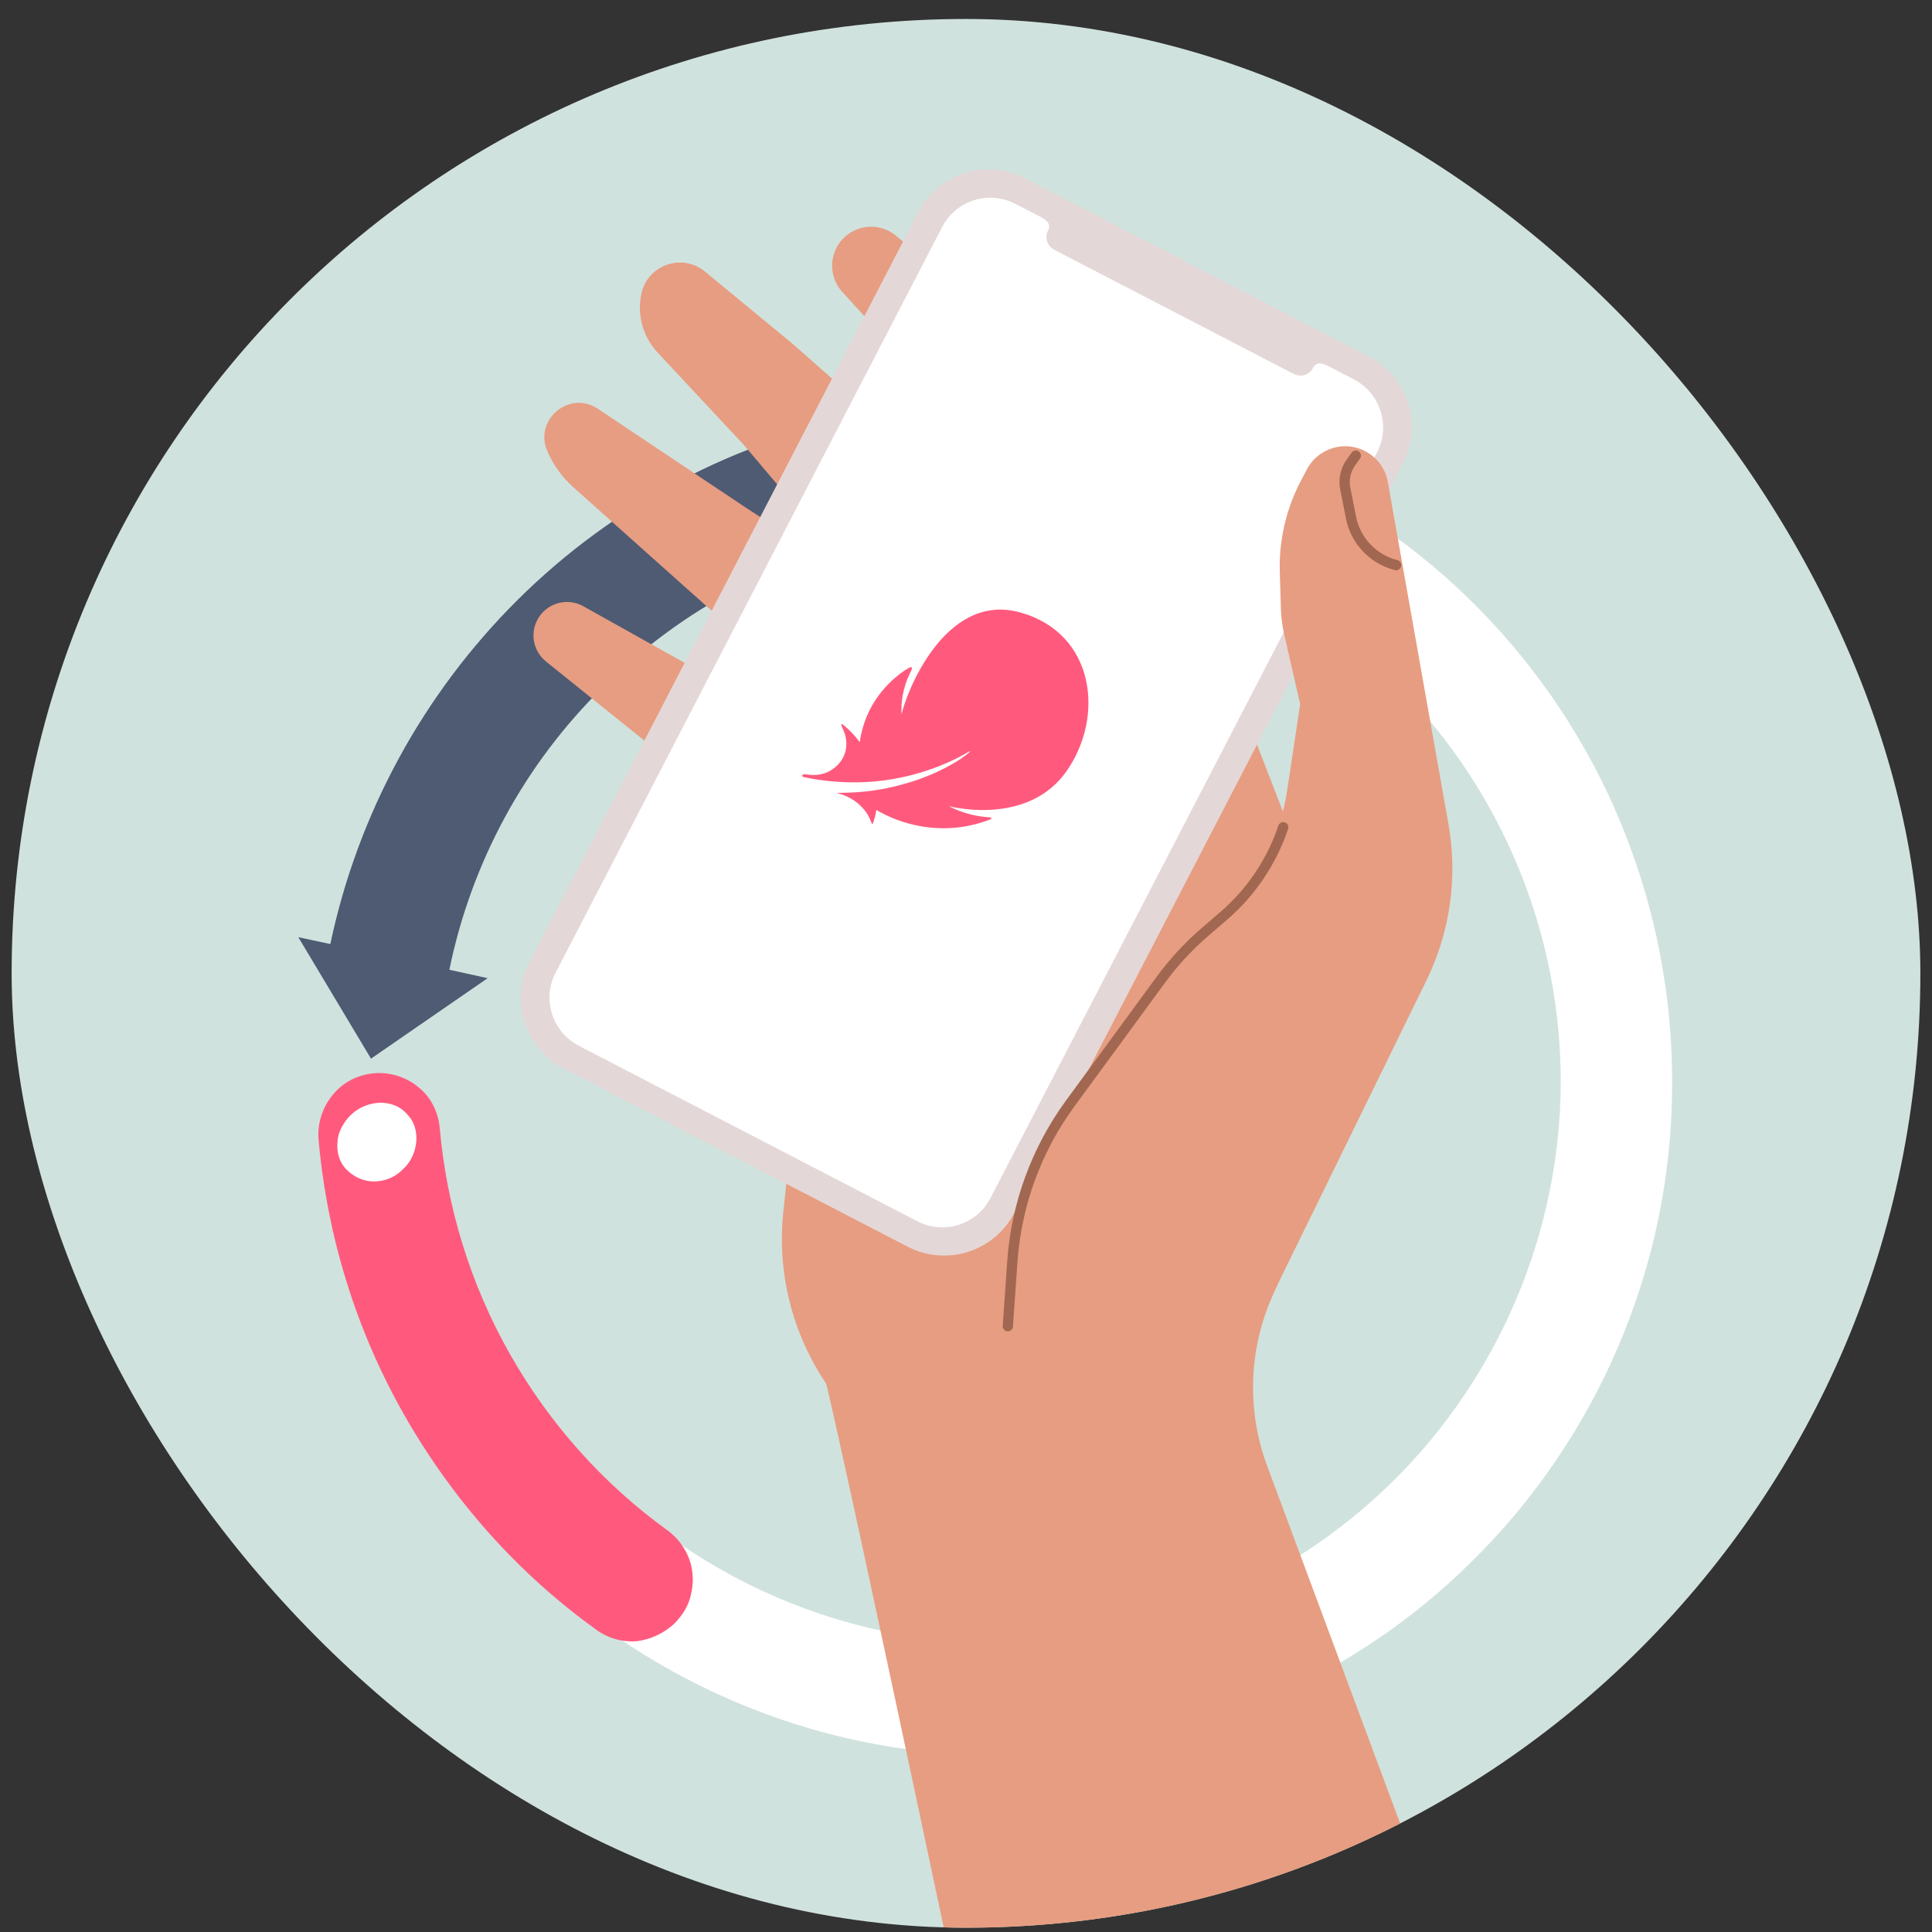
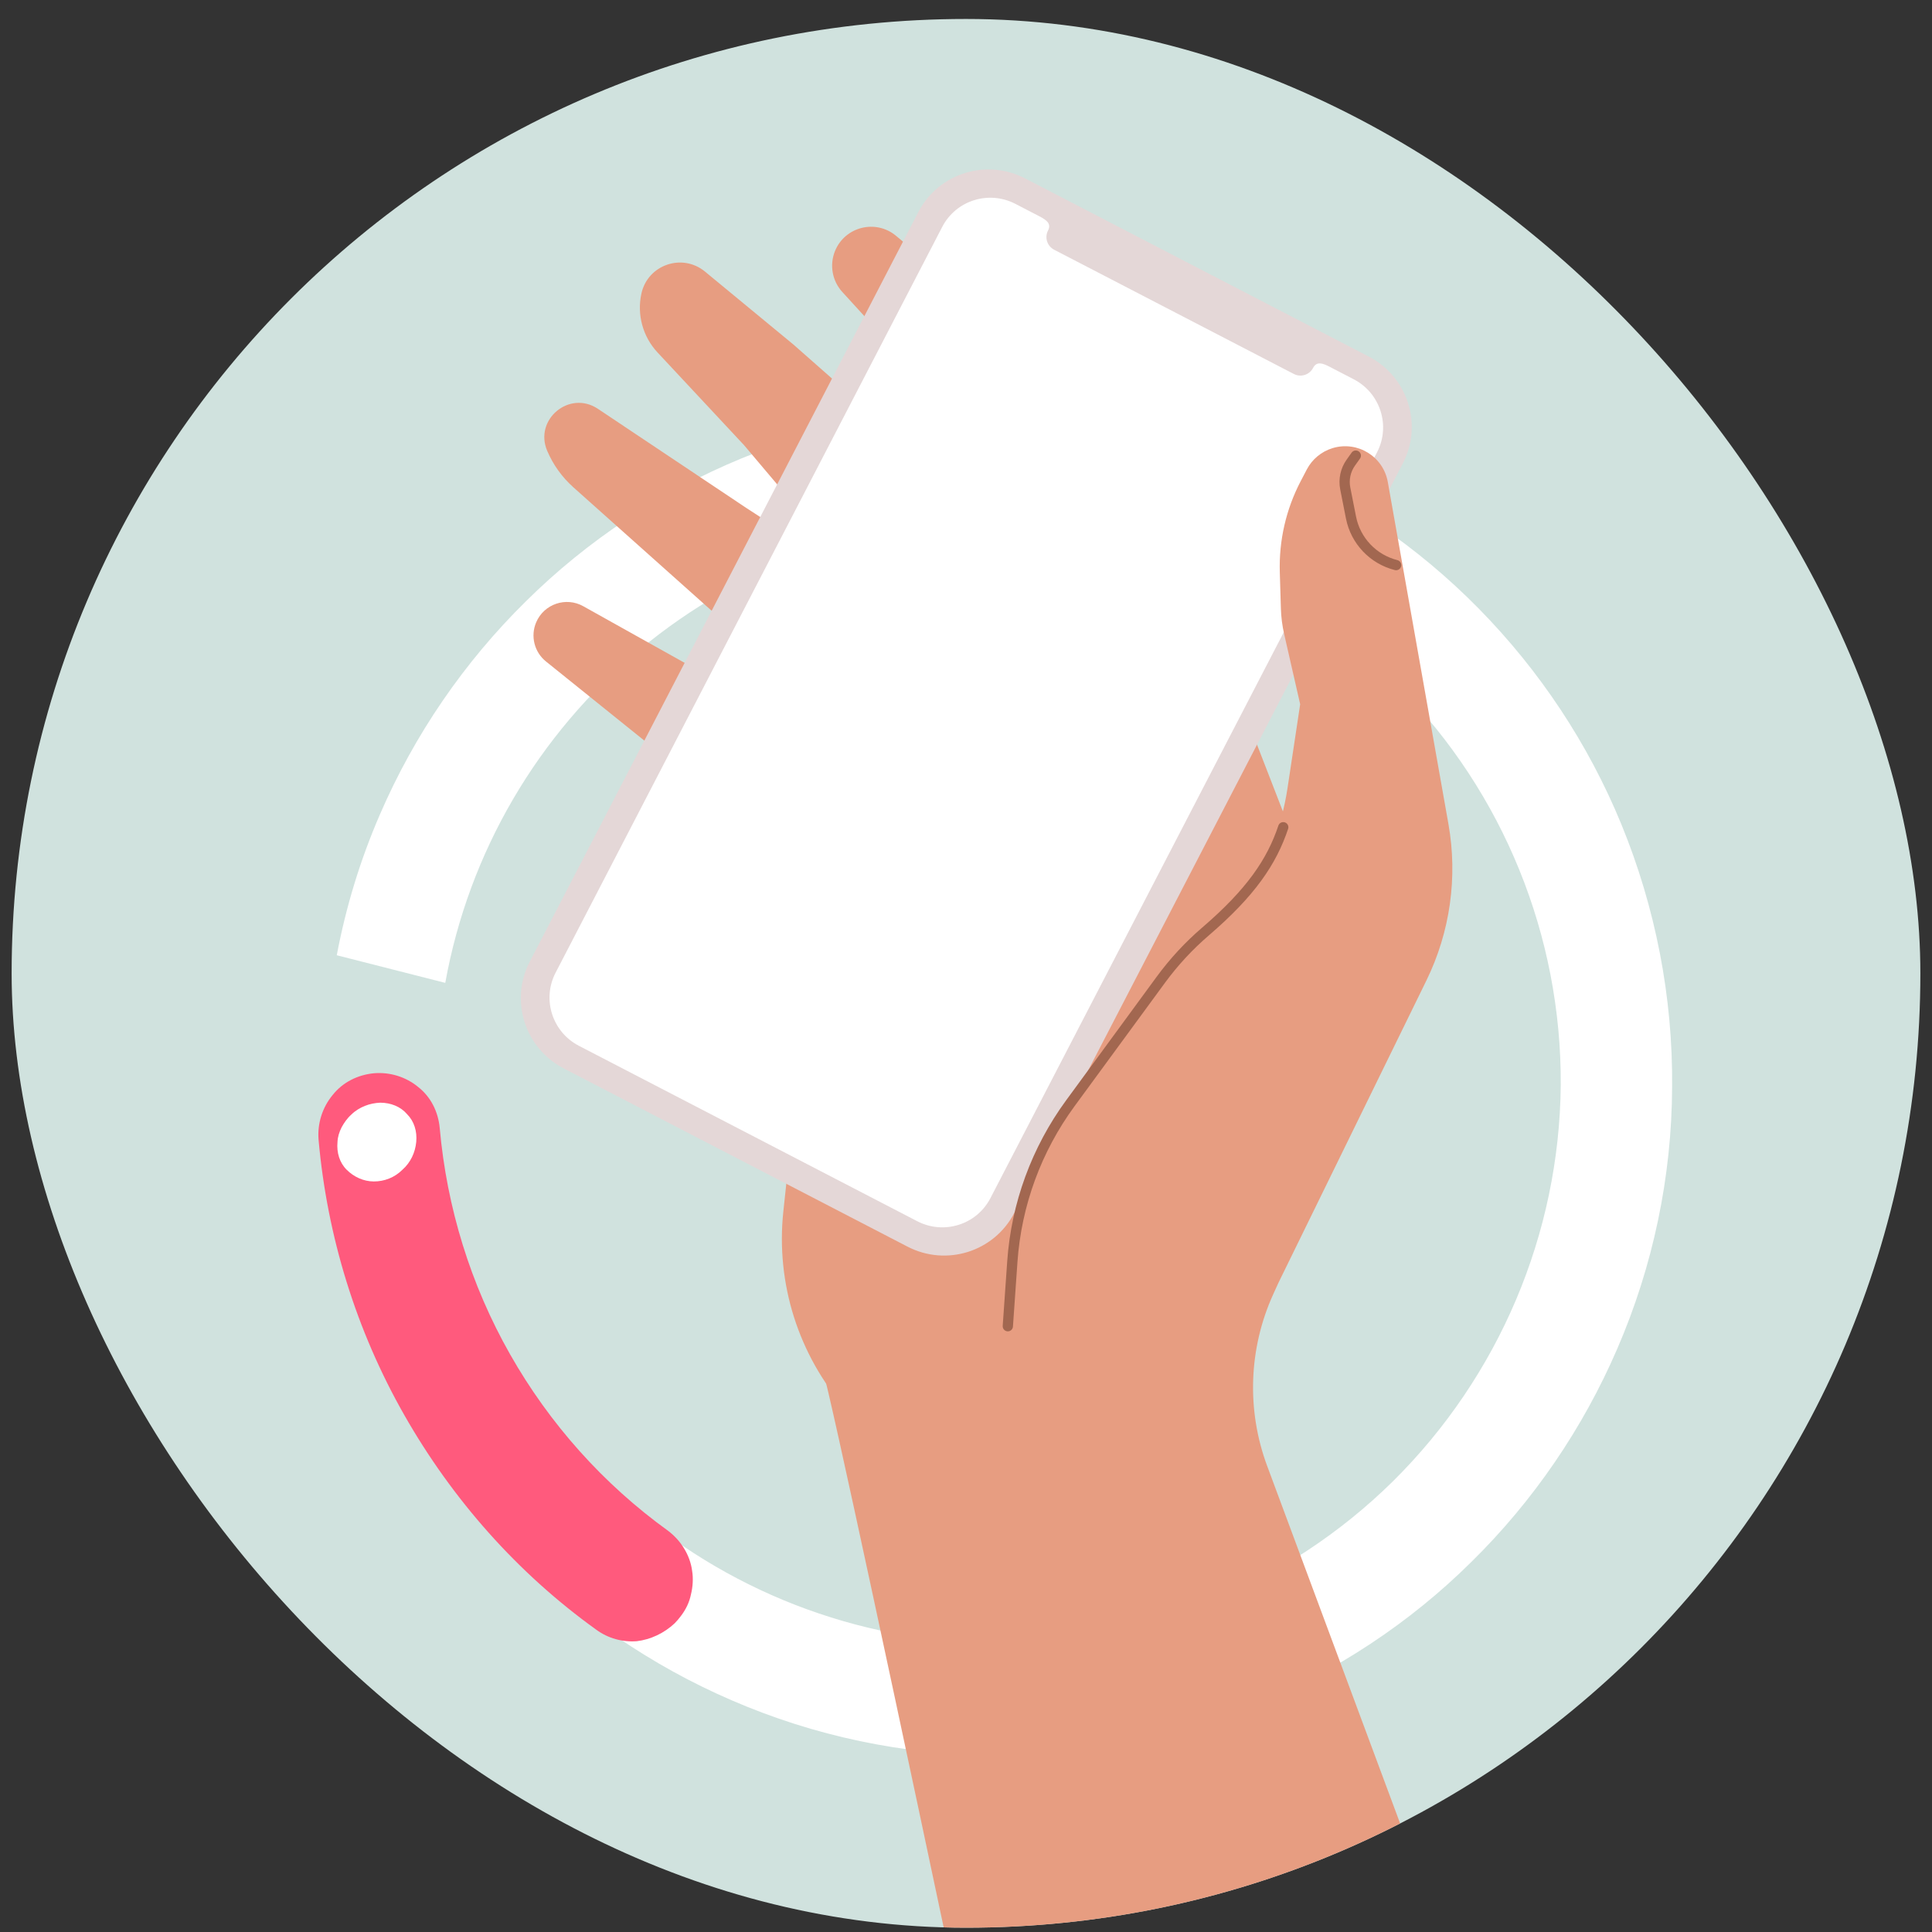
<svg xmlns="http://www.w3.org/2000/svg" fill="none" height="10" viewBox="0 0 83 83" width="10">
  <rect x="0" y="0" width="83" height="83" fill="#333333" stroke="none" />
  <g clip-path="url(#clip0_2076_22776)">
    <rect fill="#D0E2DE" height="82" rx="41" width="82" x="0.5" y="0.815" />
    <path d="M19.129 42.225C20.139 36.622 23.098 31.556 27.491 27.902C31.873 24.26 37.398 22.275 43.101 22.307C49.488 22.35 55.617 24.959 60.097 29.507C64.589 34.066 67.086 40.217 67.051 46.615C66.993 53.013 64.392 59.132 59.842 63.637C55.28 68.132 49.128 70.632 42.73 70.6C36.813 70.535 31.133 68.329 26.731 64.375C22.339 60.409 19.551 54.976 18.891 49.093L14.073 49.072C14.319 51.985 15.024 54.843 16.155 57.543C17.577 60.982 19.66 64.141 22.282 66.785C24.892 69.44 28.006 71.568 31.434 73.046C34.997 74.591 38.818 75.386 42.684 75.418C46.549 75.451 50.393 74.699 53.967 73.23C57.419 71.795 60.568 69.721 63.213 67.099C65.87 64.487 67.999 61.372 69.479 57.943C71.015 54.39 71.823 50.558 71.835 46.692C71.87 42.827 71.12 38.983 69.653 35.409C68.231 31.948 66.148 28.811 63.527 26.145C60.917 23.49 57.803 21.362 54.374 19.884C50.812 18.338 46.991 17.544 43.125 17.511C39.259 17.479 35.416 18.23 31.841 19.699C28.401 21.123 25.241 23.208 22.595 25.831C19.939 28.442 17.798 31.569 16.318 34.998C15.477 36.937 14.86 38.965 14.468 41.038L19.129 42.225Z" fill="white" />
    <path d="M28.99 69.732C29.092 69.629 29.172 69.527 29.251 69.425C29.467 69.142 29.615 68.836 29.684 68.496C29.765 68.168 29.788 67.806 29.733 67.478C29.689 67.139 29.565 66.811 29.385 66.517C29.205 66.224 28.98 65.976 28.698 65.762C25.922 63.757 23.611 61.174 21.913 58.182C20.215 55.19 19.196 51.878 18.891 48.463C18.826 47.762 18.511 47.129 17.969 46.701C17.439 46.262 16.75 46.049 16.059 46.108C15.358 46.178 14.723 46.497 14.291 47.042C13.848 47.575 13.631 48.266 13.685 48.956C14.056 53.118 15.298 57.152 17.367 60.788C19.437 64.424 22.232 67.582 25.618 70.015C26.125 70.386 26.747 70.554 27.358 70.507C27.947 70.437 28.536 70.163 28.99 69.732Z" fill="#FF5A7D" />
-     <path d="M15.938 45.48L12.816 40.263L14.191 40.557C15.372 34.958 18.175 29.811 22.23 25.779C26.363 21.669 31.634 18.899 37.367 17.808C37.705 17.741 38.055 17.752 38.393 17.82C38.731 17.887 39.046 18.023 39.339 18.225C39.621 18.417 39.857 18.676 40.049 18.958C40.24 19.24 40.364 19.566 40.432 19.904C40.511 20.321 40.489 20.749 40.365 21.166C40.241 21.56 40.016 21.943 39.712 22.247C39.34 22.619 38.867 22.866 38.338 22.968C33.629 23.845 29.304 26.142 25.914 29.509C22.547 32.809 20.25 37.044 19.305 41.662L20.95 42.023L15.938 45.48Z" fill="#4E5B73" />
    <path d="M16.056 50.756C16.512 50.758 16.955 50.586 17.285 50.256C17.636 49.947 17.84 49.514 17.882 49.055C17.924 48.597 17.79 48.167 17.488 47.865C17.209 47.54 16.792 47.374 16.335 47.372C16.117 47.382 15.887 47.424 15.676 47.51C15.466 47.595 15.265 47.713 15.094 47.883C14.913 48.044 14.785 48.234 14.679 48.424C14.572 48.635 14.508 48.844 14.499 49.062C14.457 49.521 14.59 49.95 14.892 50.252C15.205 50.565 15.621 50.754 16.056 50.756Z" fill="white" />
    <path d="M36.344 60.547C36.344 60.547 45.628 61.061 46.169 60.925C48.808 58.351 54.327 51.4 55.294 44.187C55.608 41.843 56.048 37.266 56.048 37.266L51.577 25.738L45.955 27.242L41.327 30.279L37.589 34.492L34.056 39.816C33.379 40.836 33.065 42.053 33.164 43.273L33.778 50.873L33.653 52.044C33.324 55.13 34.299 58.213 36.344 60.547Z" fill="#E79D81" />
    <path d="M42.367 13.358L38.493 10.13C37.622 9.404 36.297 9.737 35.871 10.787C35.63 11.385 35.752 12.068 36.187 12.544L40.078 16.807L43.761 21.391L45.303 26.392C45.429 26.8 45.653 27.17 45.955 27.471L51.598 25.787L48.202 18.928C47.932 18.383 47.558 17.897 47.101 17.497L42.367 13.358Z" fill="#E79D81" />
    <path d="M32.069 21.827L25.686 17.563C24.465 16.747 22.932 18.021 23.509 19.371C23.765 19.969 24.149 20.504 24.635 20.937L33.581 28.924L37.592 35.181L40.806 31.018L37.384 25.717C37.062 25.218 36.638 24.793 36.14 24.47L32.069 21.827Z" fill="#E79D81" />
    <path d="M31.197 34.645L33.984 40.432L37.925 36.867L34.034 31.344C33.816 31.034 33.532 30.778 33.201 30.593L25.058 26.044C24.313 25.627 23.371 25.948 23.035 26.734C22.782 27.326 22.954 28.014 23.456 28.418L31.197 34.645Z" fill="#E79D81" />
    <path d="M46.032 29.959L41.702 22.078C41.303 21.353 40.782 20.702 40.161 20.155L34.08 14.797L30.286 11.667C29.311 10.863 27.829 11.373 27.556 12.608C27.356 13.515 27.615 14.462 28.248 15.142L31.969 19.129L36.715 24.749L40.221 31.265L46.032 29.959Z" fill="#E79D81" />
    <path d="M41.621 30.744L38.07 34.31L34.063 39.715" stroke="#A26750" stroke-linecap="round" stroke-linejoin="round" stroke-width="0.441" />
    <path d="M34.508 50.964L37.126 48.31" stroke="#A26750" stroke-linecap="round" stroke-linejoin="round" stroke-width="0.441" />
    <path d="M44.92 28.295L48.095 26.341" stroke="#A26750" stroke-linecap="round" stroke-linejoin="round" stroke-width="0.441" />
    <path d="M36.882 25.309L40.454 31.846" stroke="#A26750" stroke-linecap="round" stroke-linejoin="round" stroke-width="0.441" />
    <path d="M24.219 45.901L38.985 53.555C40.656 54.422 42.71 53.776 43.572 52.112L60.271 19.899C61.133 18.236 60.477 16.185 58.806 15.319L44.04 7.665C42.369 6.799 40.316 7.445 39.453 9.108L22.755 41.321C21.892 42.984 22.547 45.034 24.219 45.901Z" fill="#E4D7D7" />
    <path d="M45.024 9.904C44.868 10.203 44.986 10.572 45.287 10.729L55.584 16.066C55.885 16.223 56.255 16.106 56.41 15.806C56.566 15.507 56.825 15.603 57.126 15.759L58.155 16.293C59.301 16.886 59.75 18.291 59.159 19.431L42.548 51.475C41.957 52.615 40.55 53.057 39.405 52.464L24.871 44.929C23.726 44.336 23.277 42.931 23.867 41.791L40.479 9.747C41.07 8.607 42.476 8.165 43.621 8.758L44.65 9.291C44.951 9.447 45.179 9.604 45.024 9.904Z" fill="white" />
-     <path d="M34.552 33.39C35.268 33.543 36.558 33.719 37.995 33.525C40.267 33.219 41.661 32.248 41.673 32.265C41.713 32.316 40.718 33.105 39.112 33.6C37.962 33.955 37.045 34.05 36.141 34.06C35.573 34.064 36.457 34.02 37.078 34.73C37.505 35.217 37.425 35.598 37.528 35.297C37.576 35.159 37.624 34.955 37.651 34.798C38.095 35.057 38.748 35.364 39.627 35.507C40.587 35.664 41.536 35.573 42.447 35.239C42.766 35.122 42.515 35.115 42.371 35.101C42.02 35.072 41.391 34.966 40.754 34.628C41.212 34.753 44.233 35.362 45.804 33.151C47.476 30.797 47.043 27.189 43.808 26.305C40.571 25.421 38.903 29.84 38.732 30.696C38.691 30.197 38.804 29.511 39.073 28.963C39.175 28.756 39.3 28.522 38.925 28.765C38.208 29.232 37.163 30.226 36.937 31.885C36.736 31.615 36.544 31.415 36.358 31.252C36.149 31.069 36.058 30.994 36.24 31.386C36.385 31.695 36.488 32.34 36 32.849C35.627 33.24 35.137 33.349 34.666 33.272C34.446 33.231 34.393 33.357 34.552 33.39Z" fill="#FF5A7D" />
    <path d="M54.439 62.981L69.331 103.018L55.426 111.271L47.528 115.967C47.528 115.967 35.939 60.631 35.355 58.907C35.674 58.923 43.369 55.736 43.369 55.736L48.036 46.07L53.385 38.609C54.394 37.202 55.054 35.575 55.312 33.863L55.856 30.255L55.167 27.234C55.086 26.878 55.039 26.514 55.028 26.148L54.981 24.578C54.941 23.221 55.249 21.877 55.877 20.674L56.14 20.171C56.371 19.728 56.772 19.396 57.251 19.251C58.318 18.929 59.426 19.61 59.621 20.707L62.226 35.401C62.631 37.685 62.299 40.038 61.28 42.122L54.922 55.111L54.7 55.599C53.641 57.928 53.547 60.583 54.439 62.981Z" fill="#E79D81" />
    <path d="M58.246 19.573L58.031 19.875C57.803 20.196 57.717 20.597 57.793 20.984L58.04 22.235C58.237 23.233 58.991 24.028 59.978 24.277V24.277" stroke="#A26750" stroke-linecap="round" stroke-linejoin="round" stroke-width="0.441" />
-     <path d="M43.297 56.975L43.491 54.198C43.663 51.741 44.527 49.383 45.983 47.396L49.873 42.087C50.431 41.327 51.073 40.633 51.788 40.019L52.561 39.355C53.746 38.337 54.633 37.019 55.129 35.539V35.539" stroke="#A26750" stroke-linecap="round" stroke-linejoin="round" stroke-width="0.441" />
+     <path d="M43.297 56.975L43.491 54.198C43.663 51.741 44.527 49.383 45.983 47.396L49.873 42.087C50.431 41.327 51.073 40.633 51.788 40.019C53.746 38.337 54.633 37.019 55.129 35.539V35.539" stroke="#A26750" stroke-linecap="round" stroke-linejoin="round" stroke-width="0.441" />
  </g>
  <defs>
    <clipPath id="clip0_2076_22776">
      <rect fill="white" height="82" rx="41" width="82" x="0.5" y="0.815" />
    </clipPath>
  </defs>
</svg>